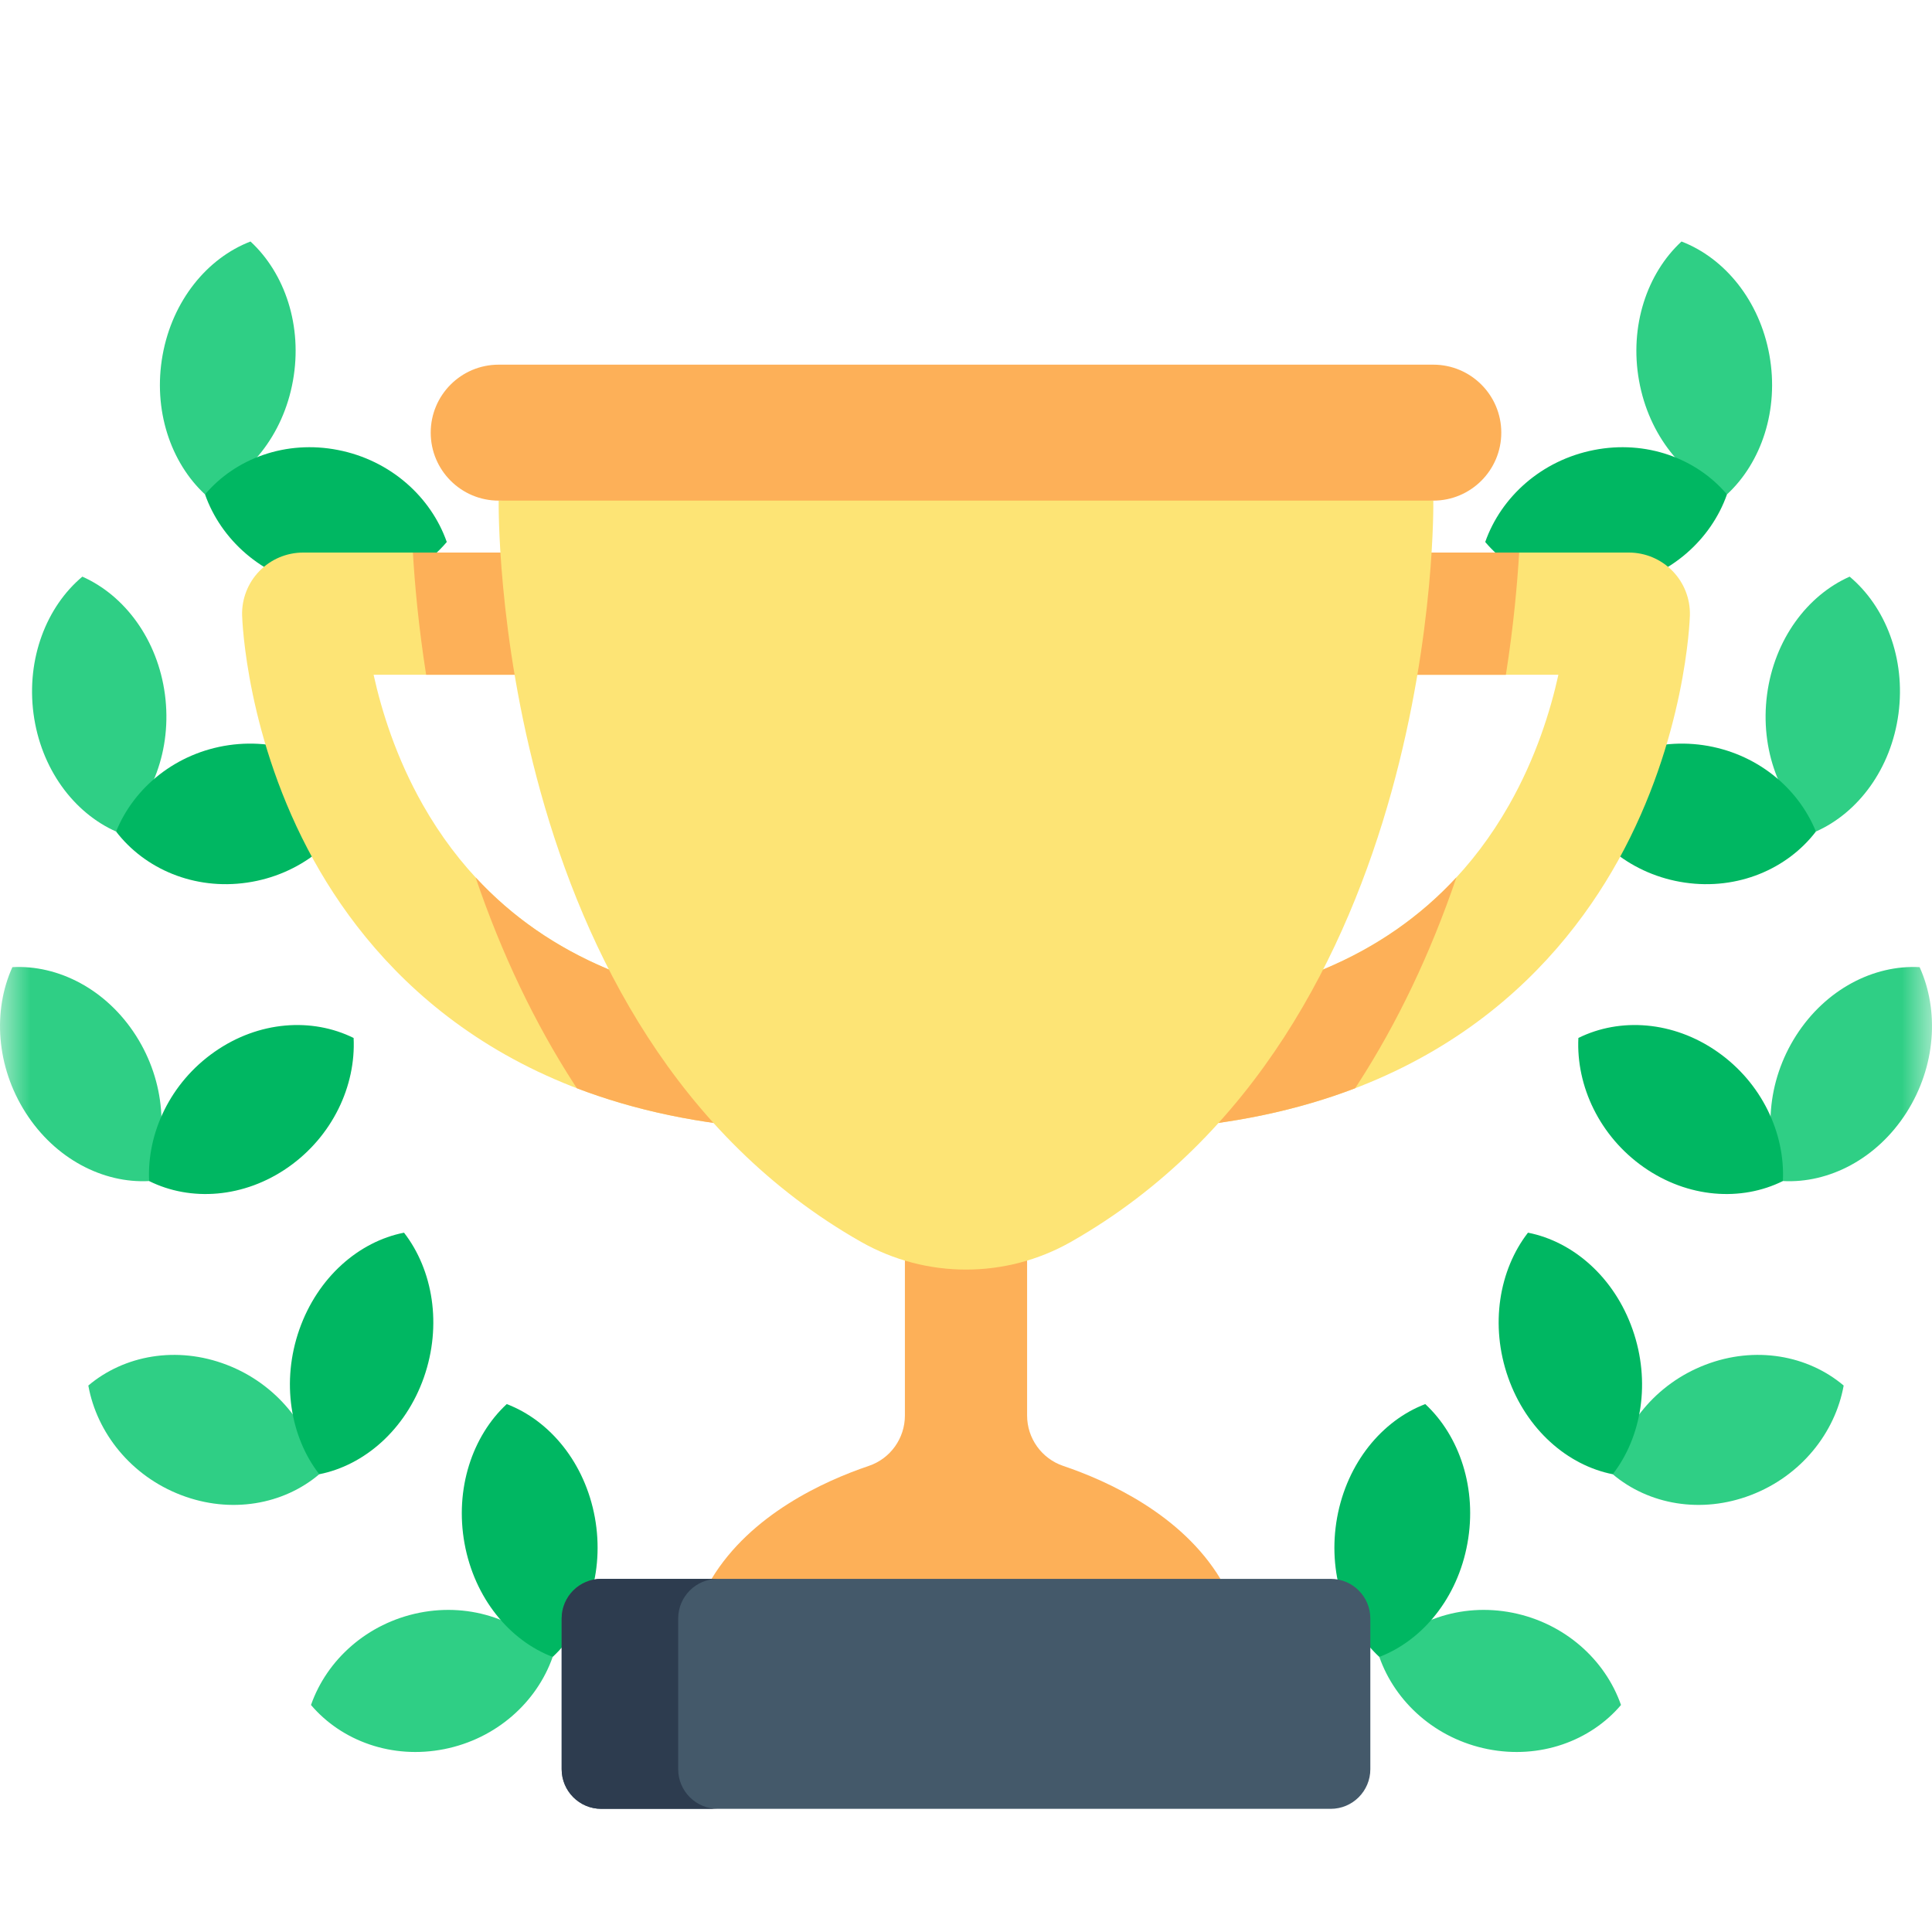
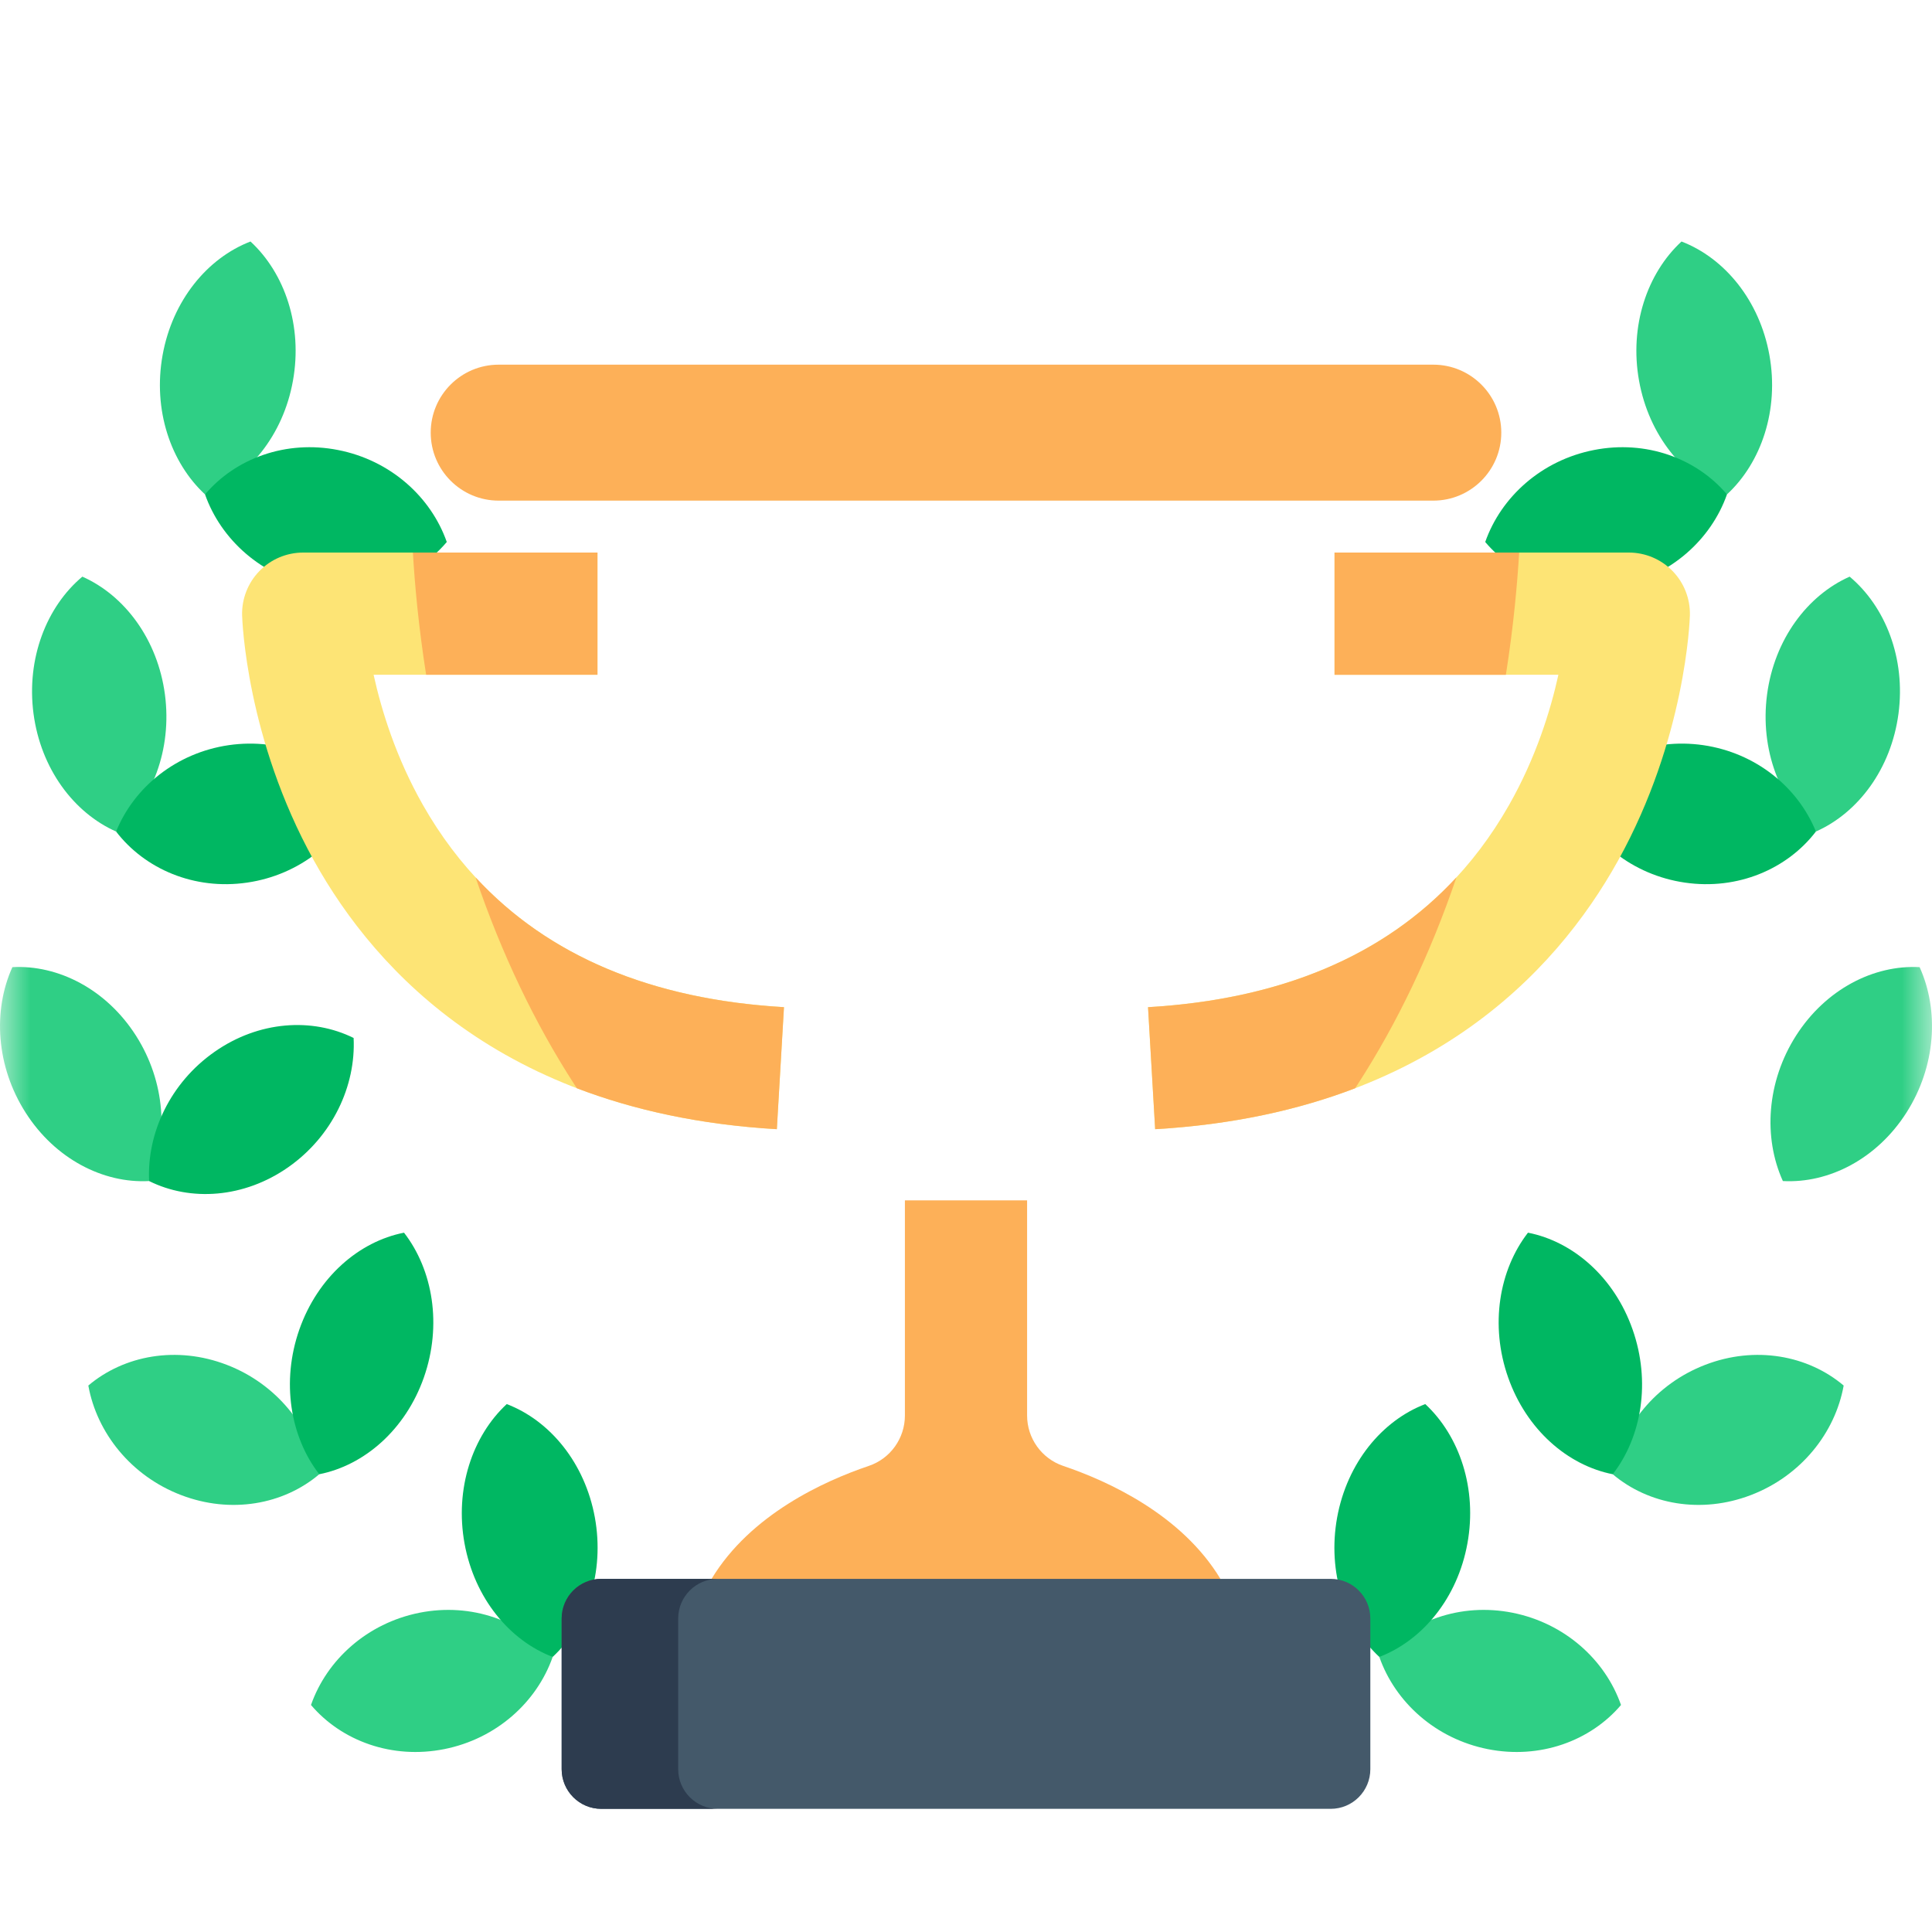
<svg xmlns="http://www.w3.org/2000/svg" width="32" height="32" viewBox="0 0 32 32" fill="none">
  <mask id="mask0_1399_14517" style="mask-type:alpha" maskUnits="userSpaceOnUse" x="0" y="0" width="32" height="32">
    <rect width="32" height="32" fill="#C4C4C4" />
  </mask>
  <g mask="url(#mask0_1399_14517)">
    <path d="M26.849 28.24C26.587 27.491 25.918 26.885 25.052 26.712C24.187 26.541 23.352 26.848 22.846 27.444C23.108 28.192 23.777 28.799 24.642 28.971C25.508 29.143 26.343 28.835 26.849 28.24Z" fill="#2FCF85" />
    <path d="M30.537 22.949C29.945 22.448 29.073 22.287 28.246 22.605C27.419 22.922 26.854 23.635 26.712 24.418C27.305 24.92 28.177 25.08 29.003 24.762C29.83 24.445 30.396 23.732 30.537 22.949Z" fill="#2FCF85" />
    <path d="M31.795 16.019C31.034 15.978 30.239 16.386 29.749 17.152C29.26 17.918 29.203 18.842 29.53 19.562C30.291 19.603 31.086 19.196 31.576 18.43C32.065 17.664 32.121 16.739 31.795 16.019Z" fill="#2FCF85" />
    <path d="M30.636 9.551C29.935 9.862 29.389 10.591 29.268 11.504C29.148 12.417 29.483 13.275 30.077 13.773C30.778 13.462 31.324 12.733 31.445 11.82C31.566 10.907 31.23 10.049 30.636 9.551Z" fill="#2FCF85" />
    <path d="M27.851 4C27.28 4.528 26.985 5.401 27.148 6.307C27.311 7.213 27.889 7.914 28.604 8.189C29.174 7.661 29.47 6.788 29.307 5.882C29.144 4.977 28.566 4.275 27.851 4Z" fill="#2FCF85" />
    <path d="M23.607 23.256C22.891 23.529 22.312 24.23 22.147 25.135C21.983 26.041 22.276 26.915 22.846 27.444C23.561 27.17 24.141 26.47 24.305 25.564C24.47 24.659 24.176 23.785 23.607 23.256Z" fill="#00B762" />
    <path d="M25.308 20.417C24.829 21.036 24.675 21.948 24.979 22.814C25.283 23.679 25.964 24.27 26.712 24.418C27.192 23.799 27.345 22.886 27.041 22.021C26.738 21.156 26.057 20.564 25.308 20.417Z" fill="#00B762" />
-     <path d="M26.143 17.192C26.104 17.988 26.494 18.82 27.226 19.333C27.958 19.845 28.841 19.904 29.53 19.562C29.569 18.766 29.179 17.934 28.447 17.422C27.715 16.909 26.831 16.851 26.143 17.192Z" fill="#00B762" />
    <path d="M26.041 13.188C26.338 13.922 27.036 14.493 27.909 14.619C28.781 14.746 29.601 14.395 30.077 13.773C29.78 13.039 29.082 12.469 28.21 12.342C27.337 12.216 26.518 12.567 26.041 13.188Z" fill="#00B762" />
    <path d="M24.6 8.977C25.104 9.574 25.939 9.883 26.805 9.713C27.67 9.542 28.341 8.937 28.604 8.189C28.099 7.592 27.264 7.283 26.399 7.454C25.533 7.624 24.863 8.229 24.6 8.977Z" fill="#00B762" />
    <path d="M5.151 28.24C5.413 27.491 6.082 26.885 6.948 26.712C7.813 26.541 8.648 26.848 9.154 27.444C8.892 28.192 8.223 28.799 7.358 28.971C6.492 29.143 5.657 28.835 5.151 28.24Z" fill="#2FCF85" />
    <path d="M8.393 23.256C9.109 23.529 9.688 24.23 9.853 25.135C10.017 26.041 9.723 26.915 9.154 27.444C8.438 27.17 7.859 26.47 7.694 25.564C7.53 24.659 7.824 23.785 8.393 23.256Z" fill="#00B762" />
    <path d="M1.463 22.949C2.055 22.448 2.927 22.287 3.754 22.605C4.581 22.922 5.147 23.635 5.288 24.418C4.696 24.92 3.824 25.08 2.997 24.762C2.17 24.445 1.604 23.732 1.463 22.949Z" fill="#2FCF85" />
    <path d="M6.692 20.417C7.171 21.036 7.324 21.948 7.021 22.814C6.717 23.679 6.036 24.27 5.288 24.418C4.808 23.799 4.655 22.886 4.958 22.021C5.262 21.156 5.943 20.564 6.692 20.417Z" fill="#00B762" />
    <path d="M0.205 16.019C0.966 15.978 1.761 16.386 2.251 17.152C2.74 17.918 2.797 18.842 2.47 19.562C1.71 19.603 0.914 19.196 0.425 18.43C-0.065 17.664 -0.121 16.739 0.205 16.019Z" fill="#2FCF85" />
    <path d="M5.857 17.192C5.896 17.988 5.506 18.82 4.774 19.333C4.042 19.845 3.158 19.904 2.47 19.562C2.431 18.766 2.821 17.934 3.553 17.422C4.285 16.909 5.168 16.851 5.857 17.192Z" fill="#00B762" />
    <path d="M1.364 9.551C2.065 9.862 2.611 10.591 2.732 11.504C2.852 12.417 2.517 13.275 1.923 13.773C1.222 13.462 0.676 12.733 0.555 11.82C0.435 10.907 0.77 10.049 1.364 9.551Z" fill="#2FCF85" />
    <path d="M5.959 13.188C5.662 13.922 4.964 14.493 4.091 14.619C3.219 14.746 2.4 14.395 1.923 13.773C2.22 13.039 2.918 12.469 3.79 12.342C4.663 12.216 5.482 12.567 5.959 13.188Z" fill="#00B762" />
    <path d="M4.149 4C4.72 4.528 5.015 5.401 4.852 6.307C4.69 7.213 4.111 7.914 3.396 8.189C2.826 7.661 2.53 6.788 2.693 5.882C2.856 4.977 3.434 4.275 4.149 4Z" fill="#2FCF85" />
    <path d="M7.4 8.977C6.896 9.574 6.061 9.883 5.195 9.713C4.33 9.542 3.659 8.937 3.396 8.189C3.901 7.592 4.736 7.283 5.601 7.454C6.467 7.624 7.137 8.229 7.4 8.977Z" fill="#00B762" />
    <path d="M17.61 24.28C17.253 24.159 17.012 23.823 17.012 23.445V19.882H14.988V23.445C14.988 23.823 14.748 24.159 14.39 24.28C13.656 24.528 12.431 25.082 11.786 26.151L16 27.545L20.214 26.151C19.569 25.082 18.344 24.528 17.61 24.28Z" fill="#FDB058" />
    <path d="M19.133 18.703L19.015 16.682C21.813 16.519 23.825 15.392 24.995 13.333C25.439 12.552 25.681 11.771 25.812 11.176H22.104V9.152H26.978C27.251 9.152 27.513 9.262 27.703 9.458C27.894 9.654 27.997 9.919 27.99 10.192C27.987 10.274 27.921 12.232 26.802 14.251C25.755 16.139 23.575 18.444 19.133 18.703Z" fill="#FDE475" />
    <path d="M12.867 18.703L12.985 16.682C10.187 16.519 8.175 15.392 7.005 13.333C6.561 12.552 6.319 11.771 6.188 11.176H9.896V9.152H5.022C4.749 9.152 4.487 9.262 4.297 9.458C4.106 9.654 4.003 9.919 4.01 10.192C4.013 10.274 4.079 12.232 5.198 14.251C6.245 16.139 8.425 18.444 12.867 18.703Z" fill="#FDE475" />
    <path d="M22.485 17.964C23.144 16.946 23.693 15.795 24.123 14.532C22.923 15.832 21.211 16.554 19.015 16.682L19.133 18.703C20.417 18.628 21.512 18.382 22.445 18.025C22.458 18.005 22.472 17.985 22.485 17.964Z" fill="#FDB058" />
    <path d="M22.104 11.177H24.942C25.071 10.359 25.132 9.66 25.162 9.152H22.104V11.177Z" fill="#FDB058" />
    <path d="M7.877 14.532C8.307 15.795 8.856 16.946 9.515 17.964C9.528 17.985 9.542 18.005 9.555 18.025C10.489 18.382 11.583 18.628 12.867 18.703L12.985 16.682C10.789 16.554 9.077 15.832 7.877 14.532Z" fill="#FDB058" />
    <path d="M9.896 9.152H6.839C6.868 9.66 6.93 10.359 7.058 11.176H9.896V9.152Z" fill="#FDB058" />
-     <path d="M23.74 8.292L16 7.166L8.26 8.292C8.26 8.292 8.111 17.076 14.263 20.57C15.341 21.181 16.66 21.181 17.737 20.57C23.889 17.076 23.74 8.292 23.74 8.292Z" fill="#FDE475" />
    <path d="M23.74 6.04H8.26C7.638 6.04 7.134 6.544 7.134 7.166C7.134 7.788 7.638 8.292 8.26 8.292H23.74C24.361 8.292 24.866 7.788 24.866 7.166C24.866 6.544 24.361 6.04 23.74 6.04Z" fill="#FDB058" />
    <path d="M22.041 26.151H9.959C9.597 26.151 9.303 26.445 9.303 26.808V29.303C9.303 29.666 9.597 29.96 9.959 29.96H22.041C22.403 29.96 22.697 29.666 22.697 29.303V26.808C22.697 26.445 22.403 26.151 22.041 26.151Z" fill="#44596A" />
    <path d="M11.233 29.303V26.808C11.233 26.445 11.527 26.151 11.889 26.151H9.959C9.597 26.151 9.303 26.445 9.303 26.808V29.303C9.303 29.666 9.597 29.96 9.959 29.96H11.889C11.527 29.96 11.233 29.666 11.233 29.303Z" fill="#2D3C4F" />
  </g>
</svg>